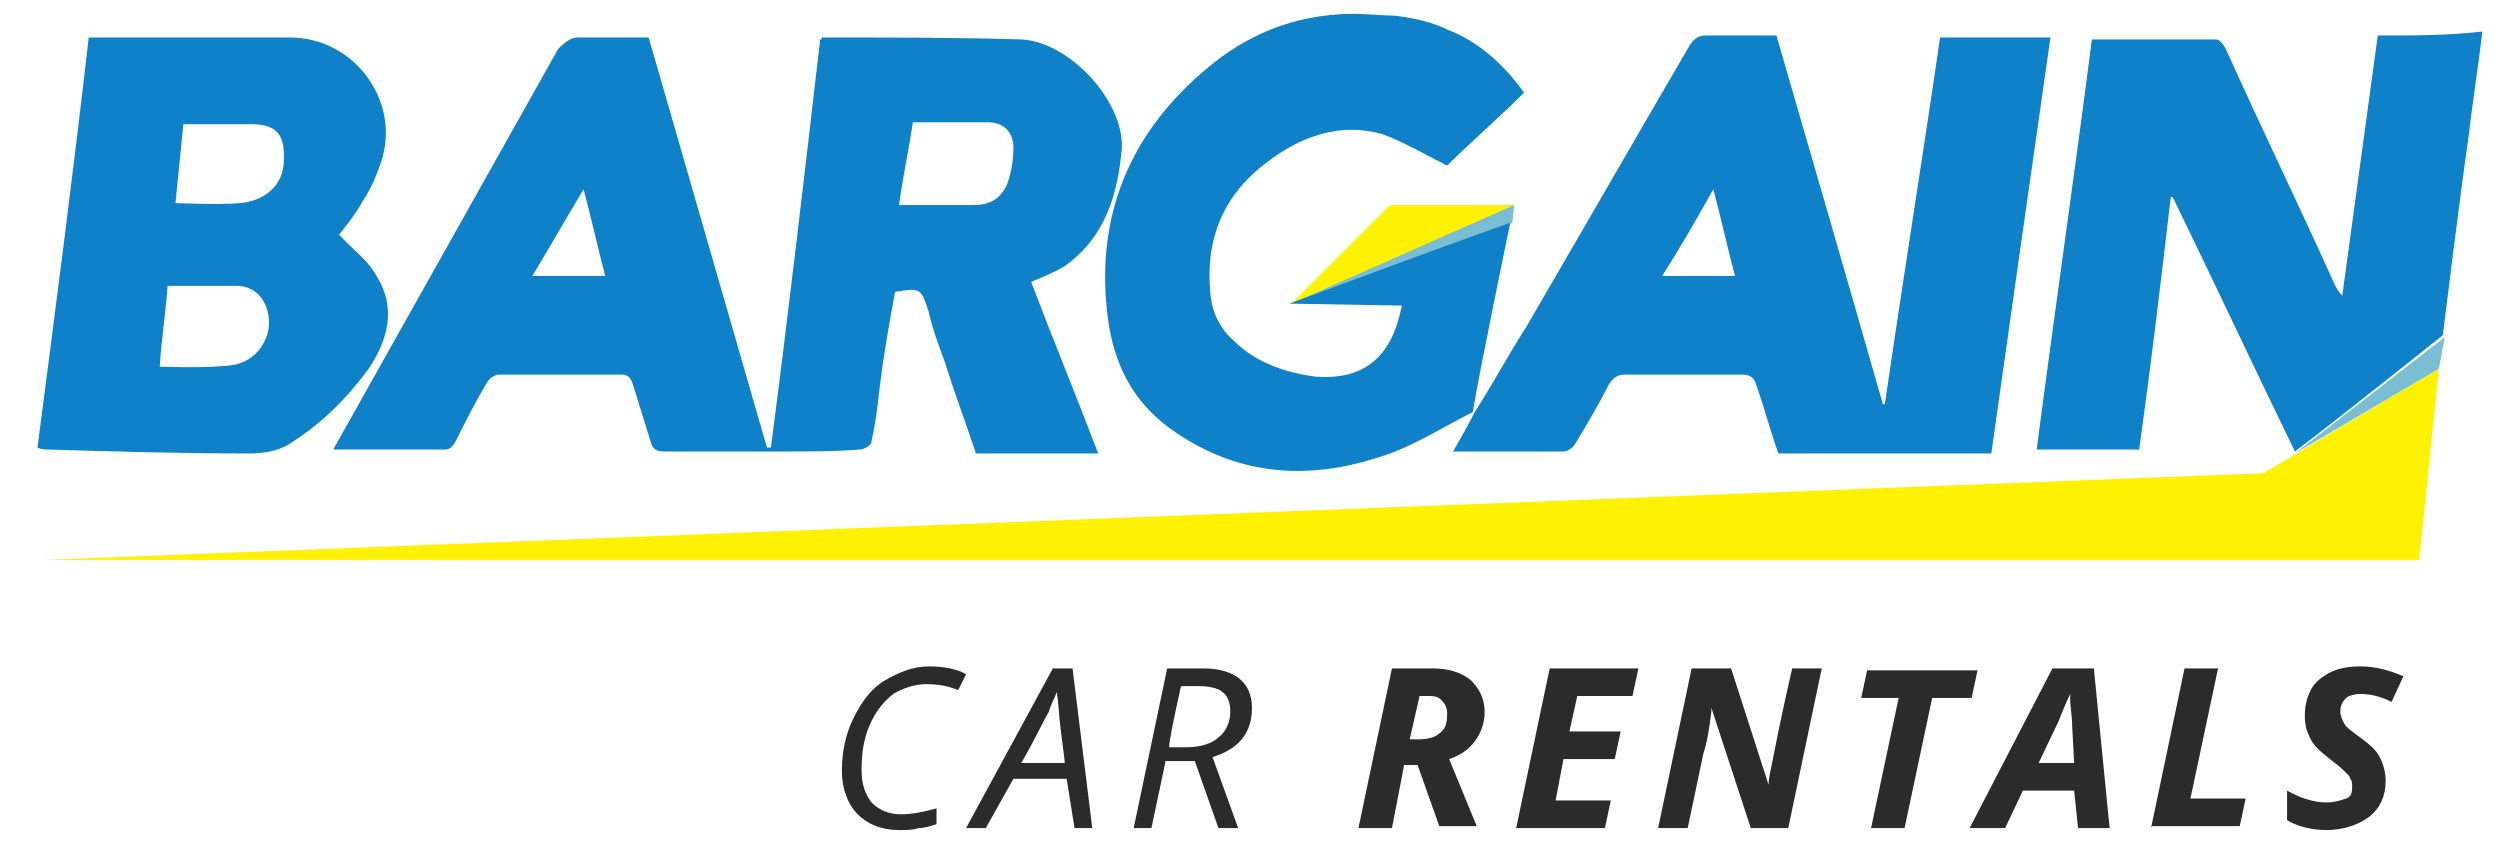
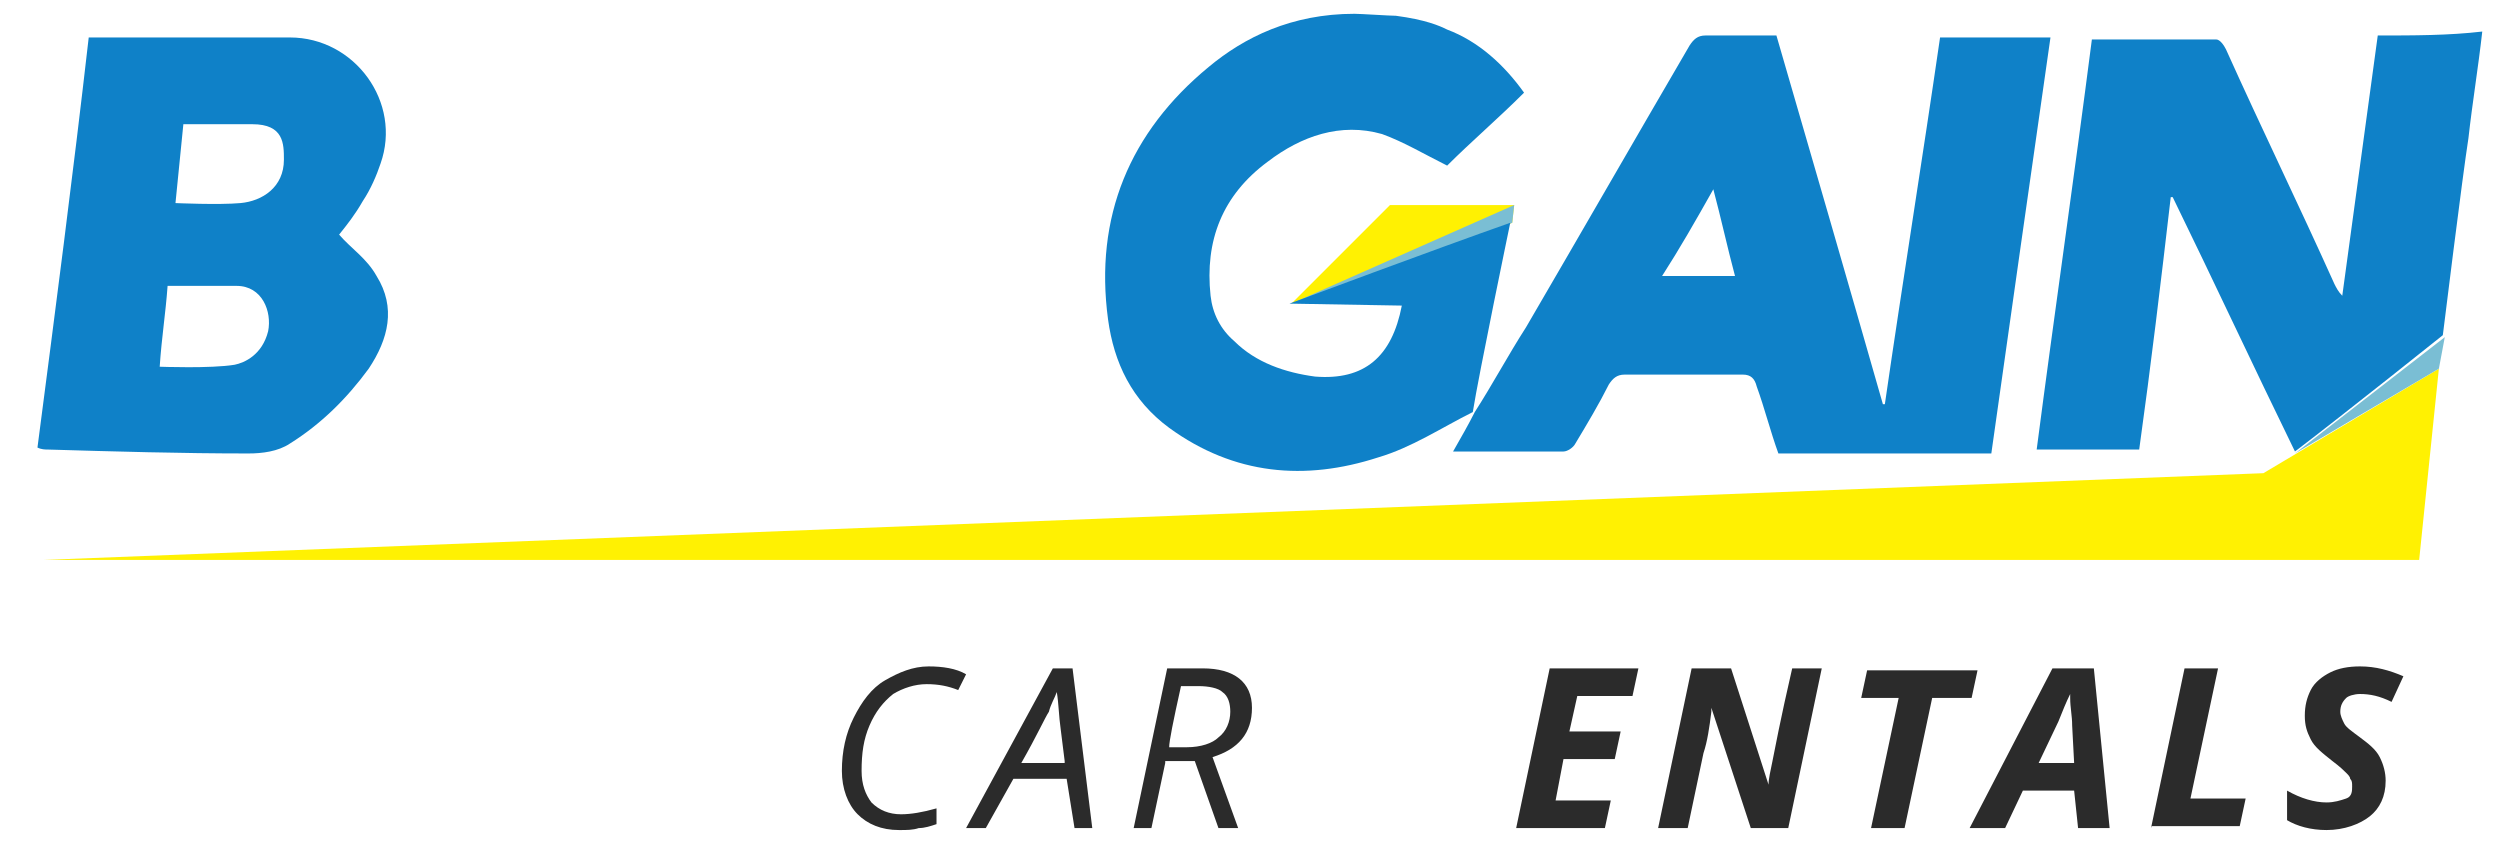
<svg xmlns="http://www.w3.org/2000/svg" version="1.1" id="Layer_1" x="0px" y="0px" viewBox="0 0 126.8 42.9" style="enable-background:new 0 0 126.8 42.9;" xml:space="preserve">
  <style type="text/css">
	.st0{fill:#2B2B2B;}
	.st1{fill:#FFF102;}
	.st2{fill:#7ABED4;}
	.st3{fill:#0F81C8;}
</style>
  <g>
    <g>
      <path class="st0" d="M47,34.7c-0.6,0-1.2,0.2-1.7,0.5c-0.5,0.4-0.9,0.9-1.2,1.6c-0.3,0.7-0.4,1.4-0.4,2.3c0,0.7,0.2,1.2,0.5,1.6    c0.4,0.4,0.9,0.6,1.5,0.6c0.5,0,1.1-0.1,1.8-0.3v0.8c-0.3,0.1-0.6,0.2-0.9,0.2c-0.3,0.1-0.6,0.1-1,0.1c-0.9,0-1.6-0.3-2.1-0.8    c-0.5-0.5-0.8-1.3-0.8-2.2c0-1,0.2-1.9,0.6-2.7c0.4-0.8,0.9-1.5,1.6-1.9c0.7-0.4,1.4-0.7,2.2-0.7c0.7,0,1.4,0.1,1.9,0.4l-0.4,0.8    C48.1,34.8,47.6,34.7,47,34.7z" />
      <path class="st0" d="M54.1,39.5h-2.7L50,42h-1l4.4-8.1h1l1,8.1h-0.9L54.1,39.5z M54,38.6L53.8,37c-0.1-0.7-0.1-1.3-0.2-1.9    c-0.1,0.3-0.3,0.6-0.4,1c-0.2,0.3-0.6,1.2-1.4,2.6H54z" />
      <path class="st0" d="M59.1,38.7L58.4,42h-0.9l1.7-8.1h1.8c1.6,0,2.5,0.7,2.5,2c0,1.3-0.7,2.1-2,2.5l1.3,3.6h-1l-1.2-3.4H59.1z     M59.9,34.8c-0.4,1.8-0.6,2.8-0.6,3.1h0.9c0.7,0,1.3-0.2,1.6-0.5c0.4-0.3,0.6-0.8,0.6-1.3c0-0.4-0.1-0.8-0.4-1    c-0.2-0.2-0.7-0.3-1.2-0.3H59.9z" />
-       <path class="st0" d="M71.2,38.9L70.6,42h-1.7l1.7-8.1h2c0.9,0,1.5,0.2,2,0.6c0.4,0.4,0.7,0.9,0.7,1.6c0,0.6-0.2,1.1-0.5,1.5    c-0.3,0.4-0.7,0.7-1.3,0.9l1.4,3.4H73l-1.1-3.1H71.2z M71.5,37.5h0.4c0.5,0,0.9-0.1,1.1-0.3c0.3-0.2,0.4-0.5,0.4-1    c0-0.3-0.1-0.5-0.3-0.7c-0.2-0.2-0.4-0.2-0.8-0.2H72L71.5,37.5z" />
      <path class="st0" d="M81.4,42h-4.5l1.7-8.1h4.5l-0.3,1.4H80l-0.4,1.8h2.6l-0.3,1.4h-2.6l-0.4,2.1h2.8L81.4,42z" />
      <path class="st0" d="M90.7,42h-1.9l-2-6.1h0l0,0.2c-0.1,0.8-0.2,1.5-0.4,2.1L85.6,42h-1.5l1.7-8.1h2l1.9,5.9h0    c0-0.3,0.1-0.7,0.2-1.2c0.1-0.5,0.4-2.1,1-4.7h1.5L90.7,42z" />
      <path class="st0" d="M96.6,42h-1.7l1.4-6.6h-1.9l0.3-1.4h5.6l-0.3,1.4H98L96.6,42z" />
      <path class="st0" d="M105.2,40.1h-2.6l-0.9,1.9h-1.8l4.2-8.1h2.1L107,42h-1.6L105.2,40.1z M105.2,38.7l-0.1-1.9    c0-0.5-0.1-0.9-0.1-1.4v-0.2c-0.2,0.4-0.4,0.9-0.6,1.4l-1,2.1H105.2z" />
      <path class="st0" d="M109.1,42l1.7-8.1h1.7l-1.4,6.6h2.8l-0.3,1.4H109.1z" />
-       <path class="st0" d="M121,39.6c0,0.8-0.3,1.4-0.8,1.8c-0.5,0.4-1.3,0.7-2.2,0.7c-0.8,0-1.5-0.2-2-0.5v-1.5c0.7,0.4,1.4,0.6,2,0.6    c0.4,0,0.7-0.1,1-0.2s0.3-0.4,0.3-0.6c0-0.2,0-0.3-0.1-0.4c0-0.1-0.1-0.2-0.2-0.3c-0.1-0.1-0.3-0.3-0.7-0.6    c-0.5-0.4-0.9-0.7-1.1-1.1c-0.2-0.4-0.3-0.7-0.3-1.2c0-0.5,0.1-0.9,0.3-1.3c0.2-0.4,0.6-0.7,1-0.9c0.4-0.2,0.9-0.3,1.5-0.3    c0.8,0,1.5,0.2,2.2,0.5l-0.6,1.3c-0.6-0.3-1.1-0.4-1.6-0.4c-0.3,0-0.6,0.1-0.7,0.2c-0.2,0.2-0.3,0.4-0.3,0.7    c0,0.2,0.1,0.4,0.2,0.6c0.1,0.2,0.4,0.4,0.8,0.7c0.4,0.3,0.8,0.6,1,1C120.9,38.8,121,39.2,121,39.6z" />
+       <path class="st0" d="M121,39.6c0,0.8-0.3,1.4-0.8,1.8c-0.5,0.4-1.3,0.7-2.2,0.7c-0.8,0-1.5-0.2-2-0.5v-1.5c0.7,0.4,1.4,0.6,2,0.6    c0.4,0,0.7-0.1,1-0.2s0.3-0.4,0.3-0.6c0-0.2,0-0.3-0.1-0.4c0-0.1-0.1-0.2-0.2-0.3c-0.1-0.1-0.3-0.3-0.7-0.6    c-0.5-0.4-0.9-0.7-1.1-1.1c-0.2-0.4-0.3-0.7-0.3-1.2c0-0.5,0.1-0.9,0.3-1.3c0.2-0.4,0.6-0.7,1-0.9c0.4-0.2,0.9-0.3,1.5-0.3    c0.8,0,1.5,0.2,2.2,0.5l-0.6,1.3c-0.6-0.3-1.1-0.4-1.6-0.4c-0.3,0-0.6,0.1-0.7,0.2c-0.2,0.2-0.3,0.4-0.3,0.7    c0,0.2,0.1,0.4,0.2,0.6c0.1,0.2,0.4,0.4,0.8,0.7c0.4,0.3,0.8,0.6,1,1C120.9,38.8,121,39.2,121,39.6" />
    </g>
    <path class="st1" d="M65.5,15.4c0.1,0,11.2-4.1,11.2-4.1l0.1-0.9h-6.3L65.5,15.4z" />
    <path class="st2" d="M65.5,15.4c0.1,0,11.2-4.1,11.2-4.1l0.1-0.9L65.5,15.4z" />
    <polygon class="st1" points="2.2,28.4 114.8,24 123.7,18.7 122.7,28.4  " />
    <polygon class="st2" points="116.4,23 124,17.1 123.7,18.7  " />
    <g id="wrtRto_1_">
      <g>
-         <path class="st3" d="M32.9,1.9c2,6.9,4,13.9,6,20.8c0.1,0,0.1,0,0.2,0C40,15.8,40.8,8.9,41.6,2c0.1,0,0.1-0.1,0.1-0.1     c3.4,0,6.7,0,10.1,0.1c2.4,0.1,5.2,3.1,5.1,5.5c-0.2,2.3-0.8,4.5-2.9,6c-0.5,0.3-1,0.5-1.7,0.8c1.1,2.9,2.3,5.8,3.4,8.7     c-2.1,0-4.1,0-6.2,0c-0.5-1.5-1.1-3.1-1.6-4.7c-0.3-0.8-0.6-1.6-0.8-2.5c-0.4-1.2-0.4-1.2-1.7-1c-0.3,1.6-0.6,3.3-0.8,5     c-0.1,0.9-0.2,1.7-0.4,2.6c0,0.2-0.4,0.4-0.6,0.4c-1.2,0.1-2.5,0.1-3.7,0.1c-2.1,0-4.2,0-6.2,0c-0.4,0-0.6-0.1-0.7-0.5     c-0.3-1-0.6-1.9-0.9-2.9c-0.1-0.3-0.2-0.5-0.6-0.5c-2.1,0-4.1,0-6.2,0c-0.2,0-0.5,0.2-0.6,0.4c-0.6,1-1.1,2-1.6,3     c-0.1,0.2-0.3,0.4-0.5,0.4c-1.9,0-5.7,0-5.7,0L28.3,2.5c0,0,0.5-0.6,1-0.6C30.5,1.9,31.7,1.9,32.9,1.9z M45.6,10.4     c1.3,0,2.6,0,3.8,0c0.9,0,1.4-0.4,1.7-1.1c0.2-0.6,0.3-1.2,0.3-1.8c0-0.8-0.5-1.3-1.3-1.3c-1.2,0-2.5,0-3.8,0     C46.1,7.6,45.8,8.9,45.6,10.4z M27,14c1.3,0,2.5,0,3.7,0c-0.4-1.5-0.7-2.9-1.1-4.4C28.7,11.1,27.9,12.5,27,14z" />
        <path class="st3" d="M73.4,1.5c1.6,0.6,2.9,1.8,3.9,3.2c-1.3,1.3-2.7,2.5-3.9,3.7c-1.2-0.6-2.2-1.2-3.3-1.6     c-2.1-0.6-4.1,0.1-5.8,1.4c-2.3,1.7-3.2,4-2.9,6.8c0.1,0.9,0.5,1.7,1.2,2.3c1.1,1.1,2.6,1.6,4.1,1.8c2.5,0.2,3.9-1,4.4-3.6     l-5.7-0.1c0,0,7.5-2.8,11.2-4.1c0,0-1.6,7.7-1.9,9.6c0,0,0,0,0,0c-1.6,0.8-3.1,1.8-4.8,2.3c-3.7,1.2-7.3,0.9-10.6-1.5     c-1.9-1.4-2.8-3.3-3.1-5.5c-0.7-5.2,1.1-9.5,5.1-12.8c1.8-1.5,4.2-2.7,7.4-2.7c0.3,0,1.8,0.1,2.1,0.1C72.3,1,73,1.3,73.4,1.5z" />
        <path class="st3" d="M74.8,20.9c0.9-1.4,1.7-2.9,2.6-4.3c2.8-4.8,5.5-9.5,8.3-14.3c0.2-0.3,0.4-0.5,0.8-0.5c1.2,0,2.4,0,3.6,0     c1.8,6.2,3.6,12.4,5.4,18.7c0,0,0.1,0,0.1,0c0.9-6.2,1.9-12.4,2.8-18.6c1.9,0,3.7,0,5.6,0c-1,7-2,14-3,21.1c-3.6,0-7.2,0-10.8,0     c-0.4-1.1-0.7-2.3-1.1-3.4c-0.1-0.4-0.3-0.6-0.7-0.6c-2,0-4,0-6,0c-0.4,0-0.6,0.2-0.8,0.5c-0.5,1-1.1,2-1.7,3     c-0.1,0.2-0.4,0.4-0.6,0.4c-1.8,0-3.6,0-5.6,0C74.1,22.2,74.5,21.5,74.8,20.9C74.8,20.9,74.8,20.9,74.8,20.9z M88,14     c-0.4-1.5-0.7-2.9-1.1-4.4c-0.9,1.6-1.7,3-2.6,4.4C85.6,14,86.7,14,88,14z" />
        <g>
          <path class="st3" d="M120.6,1.8c-0.6,4.4-1.2,8.8-1.8,13.2c-0.2-0.2-0.3-0.4-0.4-0.6c-1.8-4-3.7-7.9-5.5-11.9      c-0.1-0.2-0.3-0.5-0.5-0.5c-2.1,0-4.2,0-6.3,0c-0.9,7-1.9,13.9-2.8,20.8c1.7,0,3.5,0,5.2,0c0.6-4.3,1.1-8.5,1.6-12.8      c0,0,0.1,0,0.1,0c2.1,4.3,4.1,8.6,6.2,12.9c2.5-1.9,7.5-5.9,7.5-5.9s1-8.1,1.3-10c0.2-1.8,0.5-3.6,0.7-5.4      C124.2,1.8,122.4,1.8,120.6,1.8z" />
          <path class="st3" d="M17.2,11.9c0.4-0.5,0.8-1,1.2-1.7c0.4-0.6,0.7-1.3,0.9-1.9c1.1-3.1-1.3-6.4-4.6-6.4c-3.2,0-6.3,0-9.5,0      c-0.2,0-0.5,0-0.7,0C3.7,8.9,2.8,15.8,1.9,22.7c0.2,0.1,0.4,0.1,0.5,0.1C5.8,22.9,9.2,23,12.6,23c0.7,0,1.5-0.1,2.1-0.5      c1.6-1,2.9-2.3,4-3.8c1-1.5,1.4-3.1,0.4-4.7C18.6,13.1,17.8,12.6,17.2,11.9z M13.6,16.8c-0.3,1.2-1.2,1.6-1.7,1.7      c-1.2,0.2-3.8,0.1-3.8,0.1c0.1-1.5,0.3-2.7,0.4-4.1c1.4,0,2.5,0,3.5,0C13.3,14.5,13.8,15.8,13.6,16.8z M14.4,8.1      c0,1.4-1.1,2.1-2.2,2.2c-1.1,0.1-3.3,0-3.3,0l0.4-4c0,0,1.9,0,3.5,0S14.4,7.3,14.4,8.1z" />
        </g>
      </g>
    </g>
  </g>
</svg>